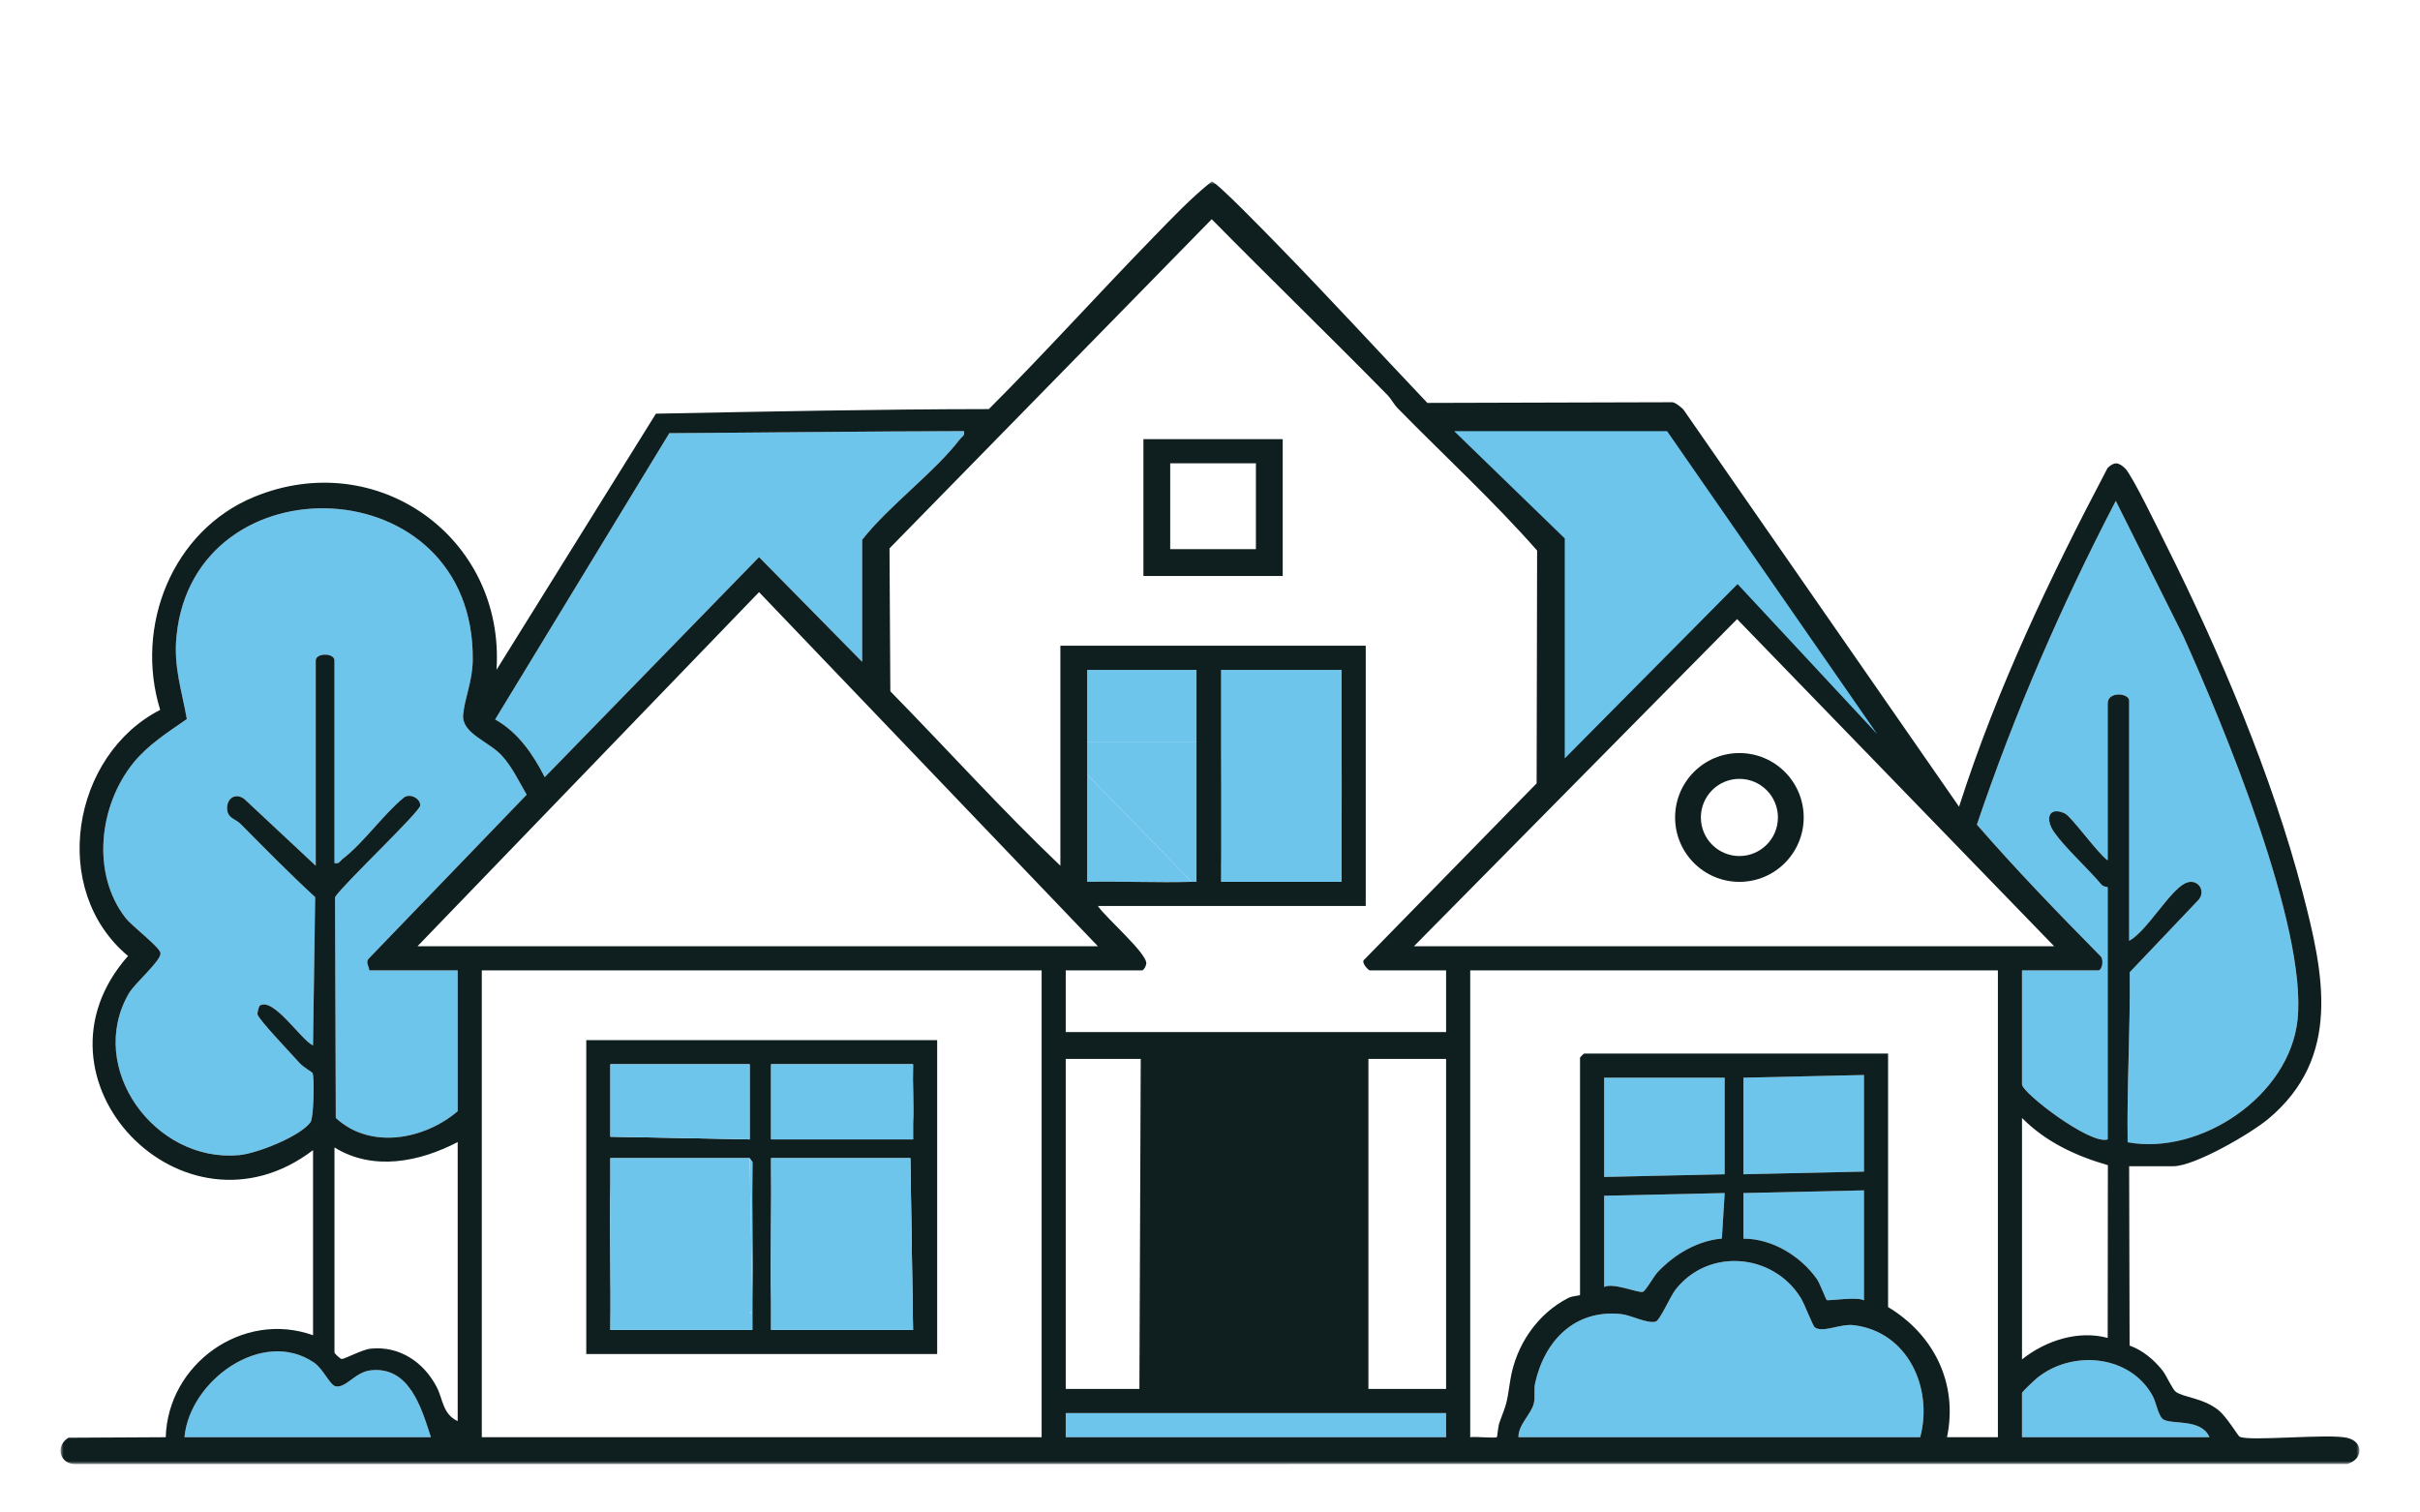
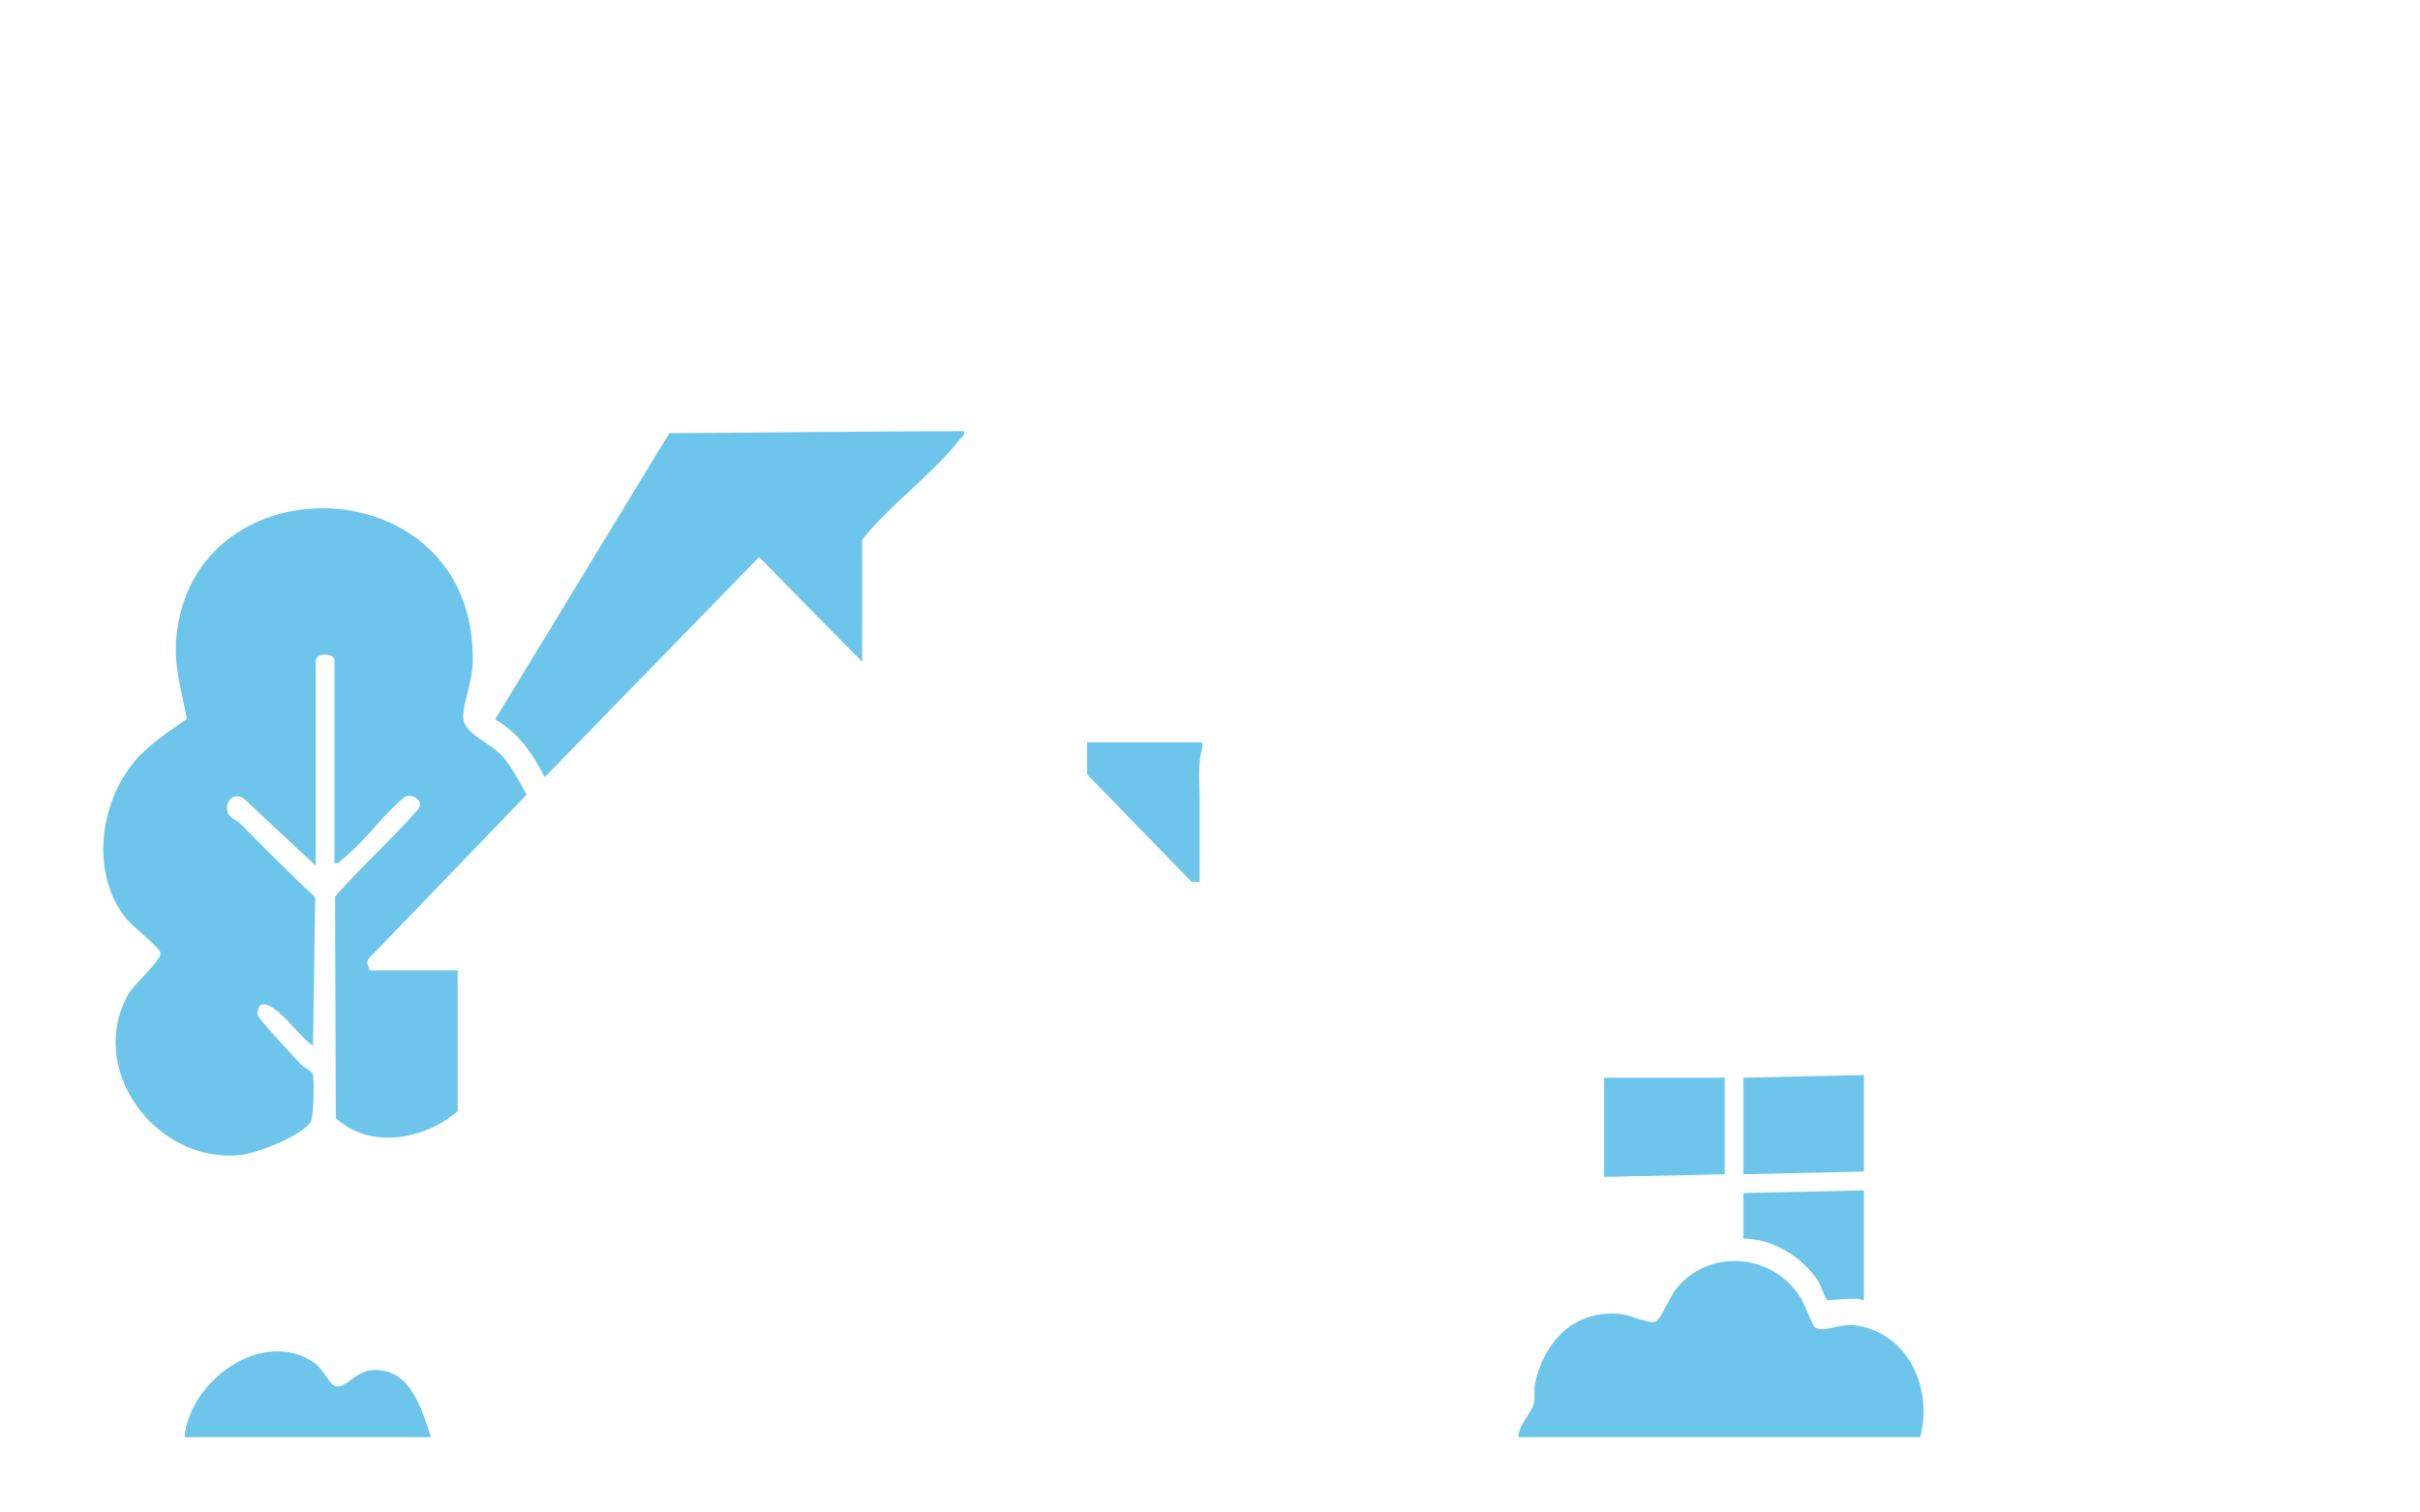
<svg xmlns="http://www.w3.org/2000/svg" xmlns:xlink="http://www.w3.org/1999/xlink" width="400px" height="250px" viewBox="0 0 400 250">
  <title>funnel-03</title>
  <defs>
-     <polygon id="path-1" points="0 212 380 212 380 0 0 0" />
-   </defs>
+     </defs>
  <g id="funnel-03" stroke="none" stroke-width="1" fill="none" fill-rule="evenodd">
    <rect fill="#FFFFFF" x="0" y="0" width="400" height="250" />
    <g id="Group-39" transform="translate(10, 30)">
      <path d="M51.041,130.394 L65.652,130.394 L65.652,153.675 C60.133,158.375 51.197,160.068 45.504,154.787 L45.377,118.289 C46.741,116.141 59.462,104.157 59.467,103.121 C59.473,101.971 57.821,101.107 56.806,101.787 C53.313,104.657 50.109,109.314 46.617,111.992 C46.171,112.335 46.058,112.848 45.286,112.655 L45.286,79.174 C45.286,77.885 42.187,77.885 42.187,79.174 L42.187,113.098 L30.392,102.072 C29.008,101.014 27.536,101.866 27.533,103.564 C27.53,105.268 28.879,105.29 29.797,106.218 C33.841,110.3 37.864,114.398 42.095,118.29 L41.739,142.81 C39.746,141.873 35.201,134.792 32.945,136.213 C32.806,136.3 32.523,137.352 32.558,137.645 C32.656,138.445 38.389,144.42 39.517,145.704 C40.07,146.333 41.58,147.221 41.648,147.337 C42.005,147.952 41.862,154.754 41.333,155.481 C39.597,157.862 32.476,160.664 29.515,160.936 C15.59,162.214 4.198,146.546 11.272,134.241 C12.292,132.467 16.65,128.812 16.53,127.535 C16.439,126.574 11.847,123.127 10.762,121.735 C5.012,114.357 6.382,103.033 12.093,96.038 C14.525,93.06 17.77,91.027 20.881,88.854 C20.034,84.05 18.674,80.235 19.167,75.186 C22.056,45.656 68.482,47.07 68.142,79.099 C68.105,82.586 66.827,85.308 66.558,88.093 C66.253,91.247 70.765,92.502 72.962,94.912 C74.687,96.804 75.773,99.177 77.054,101.356 L51,128.391 C50.336,129.028 50.985,129.65 51.041,130.394" id="Fill-1" fill="#6EC5EB" />
-       <path d="M341.925,125.515 L341.925,85.826 C341.925,84.532 338.383,84.219 338.383,86.269 L338.383,112.212 C336.797,111.159 332.397,104.965 331.295,104.455 C328.632,103.224 327.974,105.342 329.529,107.555 C331.404,110.222 335.036,113.461 337.317,116.181 C337.693,116.629 338.383,116.588 338.383,116.646 L338.383,158.332 C335.561,159.328 324.215,150.633 324.215,149.241 L324.215,130.394 L336.833,130.394 C337.502,130.394 337.824,128.448 337.077,127.93 C330.133,120.89 323.253,113.761 316.76,106.308 C322.975,87.871 330.752,70.025 339.717,52.791 L350.858,75.104 C357.458,89.742 371.372,123.254 369.763,138.543 C368.436,151.16 353.709,161.024 341.675,158.803 C341.532,149.498 342.129,140.096 342.016,130.706 L353.46,118.666 C354.674,117.061 353.104,115.102 351.231,115.978 C348.598,117.21 344.883,123.902 341.925,125.515" id="Fill-3" fill="#6EC5EB" />
      <path d="M132.507,79.395 L115.461,62.085 L80.039,98.462 C78.115,94.685 75.626,91.028 71.838,88.919 L100.632,41.599 C104.986,41.599 137.556,41.26 149.329,41.26 C149.528,42.028 149.011,42.146 148.669,42.591 C144.431,48.117 136.978,53.546 132.507,59.218 L132.507,79.395 Z" id="Fill-5" fill="#6EC5EB" />
      <path d="M240.979,207.556 C240.945,205.457 243.161,203.686 243.537,201.914 C243.769,200.817 243.502,199.672 243.748,198.577 C245.325,191.556 250.351,186.38 257.979,187.207 C259.613,187.384 262.385,188.871 263.704,188.433 C264.36,188.214 266.106,184.252 266.918,183.204 C272.31,176.239 283.039,177.083 287.652,184.533 C288.26,185.514 289.654,189.198 289.974,189.41 C291.391,190.351 294.107,188.761 296.426,189.042 C305.341,190.123 309.544,199.425 307.391,207.556 L240.979,207.556 Z" id="Fill-7" fill="#6EC5EB" />
      <path d="M61.225,207.556 L20.492,207.556 C21.327,198.222 33.372,189.426 41.89,195.214 C43.474,196.29 44.518,198.992 45.52,199.155 C47.223,199.432 48.702,196.774 51.311,196.498 C57.703,195.824 59.666,202.753 61.225,207.556" id="Fill-9" fill="#6EC5EB" />
      <polygon id="Fill-11" fill="#6EC5EB" points="275.07 148.132 275.07 164.097 255.147 164.54 255.147 148.132" />
      <polygon id="Fill-13" fill="#6EC5EB" points="298.093 147.689 298.093 163.653 278.17 164.097 278.17 148.132" />
      <path d="M188.735,92.699 C188.735,92.995 188.736,93.29 188.735,93.586 C187.917,96.258 188.296,99.616 188.292,102.455 C188.288,106.885 188.296,111.333 188.293,115.762 C187.853,115.779 187.407,115.746 186.964,115.759 L169.697,98.021 C169.697,96.251 169.691,94.469 169.697,92.699 L188.735,92.699 Z" id="Fill-15" fill="#6EC5EB" />
-       <path d="M355.207,207.556 L324.215,207.556 L324.215,200.239 C324.215,200.066 326.269,198.133 326.661,197.81 C332.437,193.056 342.107,193.89 345.831,200.761 C346.394,201.801 346.756,204.231 347.674,204.68 C349.292,205.472 353.87,204.494 355.207,207.556" id="Fill-17" fill="#6EC5EB" />
      <path d="M298.093,166.757 L298.093,184.939 C296.99,184.286 292.21,185.056 291.948,184.889 C291.787,184.786 290.834,182.151 290.317,181.42 C287.632,177.627 282.922,174.72 278.17,174.74 L278.17,167.201 L298.093,166.757 Z" id="Fill-19" fill="#6EC5EB" />
      <mask id="mask-2" fill="white">
        <use xlink:href="#path-1" />
      </mask>
      <g id="Clip-22" />
      <polygon id="Fill-21" fill="#6EC5EB" mask="url(#mask-2)" points="166.155 207.556 229.025 207.556 229.025 203.565 166.155 203.565" />
      <path d="M255.147,167.644 L275.073,167.2 L274.608,174.721 C270.486,175.103 266.787,177.323 263.993,180.274 C263.333,180.97 261.989,183.427 261.526,183.539 C260.742,183.727 256.672,181.972 255.147,182.722 L255.147,167.644 Z" id="Fill-23" fill="#6EC5EB" mask="url(#mask-2)" />
      <path d="M169.697,92.699 C169.71,88.715 169.688,84.71 169.697,80.726 L188.735,80.726 C188.733,84.711 188.739,88.714 188.735,92.699 L169.697,92.699 Z" id="Fill-24" fill="#6EC5EB" mask="url(#mask-2)" />
      <path d="M211.758,94.473 C211.749,92.704 211.769,90.92 211.758,89.151 C211.741,86.35 211.77,83.527 211.758,80.726 L191.834,80.726 C191.826,84.71 191.847,88.715 191.834,92.699 C191.814,99.521 191.528,106.773 191.834,113.542 C191.868,114.279 191.806,115.026 191.832,115.762 L211.76,115.761 C211.73,108.673 211.794,101.562 211.758,94.473" id="Fill-25" fill="#6EC5EB" mask="url(#mask-2)" />
      <path d="M169.697,98.021 L186.964,115.759 C181.224,115.926 175.438,115.634 169.695,115.761 L169.697,98.021 Z" id="Fill-26" fill="#6EC5EB" mask="url(#mask-2)" />
      <path d="M188.292,102.455 C188.296,99.616 187.917,96.258 188.735,93.586 C188.732,96.426 189.11,99.783 188.292,102.455" id="Fill-27" fill="#6EC5EB" mask="url(#mask-2)" />
      <path d="M183.422,60.77 L197.59,60.77 L197.59,46.579 L183.422,46.579 L183.422,60.77 Z M178.995,65.205 L202.017,65.205 L202.017,42.588 L178.995,42.588 L178.995,65.205 Z" id="Fill-28" fill="#0F1E1E" mask="url(#mask-2)" />
      <path d="M117.453,184.939 C117.477,186.56 117.436,188.197 117.453,189.818 L140.919,189.818 L140.476,161.436 L117.451,161.434 C117.539,169.259 117.341,177.115 117.453,184.939 L117.453,184.939 Z M90.889,165.871 C90.757,173.842 90.988,181.847 90.886,189.82 L114.357,189.82 C114.374,189.23 114.338,188.635 114.354,188.044 C114.362,187.748 114.342,187.452 114.354,187.157 C114.36,187.009 114.35,186.861 114.354,186.713 C114.366,186.27 114.348,185.826 114.354,185.383 C114.455,177.623 114.269,169.844 114.366,162.078 L113.911,161.436 L90.886,161.434 C90.871,162.907 90.913,164.397 90.889,165.871 L90.889,165.871 Z M140.919,155.671 C141.033,152.433 140.835,149.155 140.919,145.915 L117.453,145.915 L117.453,158.332 C122.611,158.307 127.791,158.365 132.949,158.332 C135.6,158.315 138.27,158.343 140.921,158.334 C140.945,157.451 140.888,156.555 140.919,155.671 L140.919,155.671 Z M113.911,145.915 L90.889,145.915 L90.889,157.888 L113.911,158.332 L113.911,145.915 Z M86.904,193.809 L144.903,193.809 L144.903,141.924 L86.904,141.924 L86.904,193.809 Z" id="Fill-29" fill="#0F1E1E" mask="url(#mask-2)" />
      <path d="M114.354,187.157 L113.92,186.935 L114.354,186.713 C114.365,186.27 114.348,185.826 114.354,185.383 L113.911,161.436 L90.886,161.434 C90.87,162.907 90.913,164.397 90.889,165.871 C90.757,173.842 90.988,181.847 90.886,189.82 L114.357,189.82 C114.374,189.23 114.338,188.635 114.354,188.044 C114.362,187.748 114.342,187.452 114.354,187.157" id="Fill-30" fill="#6EC5EB" mask="url(#mask-2)" />
      <polygon id="Fill-31" fill="#6EC5EB" mask="url(#mask-2)" points="113.911 145.915 90.889 145.915 90.889 157.888 113.911 158.332" />
      <path d="M117.451,161.434 C117.539,169.259 117.341,177.114 117.453,184.939 C117.477,186.56 117.437,188.197 117.453,189.817 L140.919,189.817 L140.476,161.436 L117.451,161.434 Z" id="Fill-32" fill="#6EC5EB" mask="url(#mask-2)" />
      <path d="M140.919,155.671 C141.033,152.433 140.835,149.155 140.919,145.915 L117.453,145.915 L117.453,158.332 C122.611,158.307 127.791,158.365 132.949,158.332 C135.6,158.315 138.27,158.343 140.921,158.334 C140.945,157.451 140.888,156.555 140.919,155.671" id="Fill-33" fill="#6EC5EB" mask="url(#mask-2)" />
-       <path d="M114.354,185.383 L113.911,161.436 L114.366,162.078 C114.269,169.844 114.455,177.623 114.354,185.383" id="Fill-34" fill="#6EC5EB" mask="url(#mask-2)" />
+       <path d="M114.354,185.383 L114.366,162.078 C114.269,169.844 114.455,177.623 114.354,185.383" id="Fill-34" fill="#6EC5EB" mask="url(#mask-2)" />
      <path d="M114.354,187.157 L113.92,186.935 L114.354,186.713 C114.35,186.861 114.36,187.009 114.354,187.157" id="Fill-35" fill="#6EC5EB" mask="url(#mask-2)" />
      <path d="M324.215,207.556 L324.215,200.239 C324.215,200.066 326.269,198.133 326.661,197.81 C332.437,193.056 342.107,193.89 345.831,200.761 C346.394,201.801 346.756,204.231 347.674,204.68 C349.292,205.472 353.87,204.494 355.207,207.556 L324.215,207.556 Z M320.23,207.556 L311.818,207.556 C313.677,198.679 309.649,190.592 302.078,186.048 L302.078,144.141 L251.826,144.141 C251.779,144.141 251.162,144.759 251.162,144.806 L251.162,184.052 C251.162,184.153 249.891,184.201 249.223,184.542 C244.084,187.166 240.579,192.36 239.653,198.024 C239.021,201.898 239.252,201.415 237.858,205.095 C237.594,205.789 237.507,207.45 237.419,207.537 C237.185,207.768 233.794,207.413 233.01,207.556 L233.01,130.394 L320.23,130.394 L320.23,207.556 Z M278.17,164.097 L278.17,148.132 L298.093,147.689 L298.093,163.653 L278.17,164.097 Z M298.093,166.757 L298.093,184.939 C296.99,184.286 292.21,185.056 291.948,184.889 C291.787,184.786 290.834,182.151 290.317,181.42 C287.632,177.627 282.922,174.72 278.17,174.74 L278.17,167.201 L298.093,166.757 Z M255.147,164.54 L255.147,148.132 L275.07,148.132 L275.07,164.097 L255.147,164.54 Z M275.073,167.2 L274.608,174.721 C270.486,175.103 266.788,177.323 263.993,180.274 C263.333,180.97 261.989,183.427 261.526,183.539 C260.742,183.727 256.672,181.972 255.147,182.722 L255.147,167.644 L275.073,167.2 Z M307.391,207.556 L240.979,207.556 C240.945,205.457 243.161,203.686 243.537,201.914 C243.769,200.817 243.502,199.672 243.748,198.577 C245.325,191.556 250.351,186.38 257.979,187.207 C259.613,187.384 262.385,188.871 263.704,188.433 C264.361,188.214 266.106,184.252 266.918,183.204 C272.31,176.239 283.039,177.083 287.652,184.533 C288.26,185.514 289.654,189.198 289.974,189.41 C291.391,190.351 294.107,188.761 296.426,189.042 C305.341,190.123 309.544,199.425 307.391,207.556 L307.391,207.556 Z M229.025,140.593 L166.155,140.593 L166.155,130.394 L178.773,130.394 C179.039,130.394 179.438,129.668 179.471,129.277 C179.614,127.574 172.667,121.595 171.468,119.75 L215.743,119.75 L215.743,76.735 L165.27,76.735 L165.27,113.098 C155.559,103.847 146.557,93.846 137.163,84.265 L137.025,60.639 L190.285,6.232 C199.883,15.977 209.714,25.499 219.296,35.259 C219.966,35.942 220.374,36.817 221.044,37.5 C228.704,45.315 236.907,52.848 244.069,61.001 L243.988,99.482 L215.495,128.623 C214.897,129.071 216.204,130.394 216.407,130.394 L229.025,130.394 L229.025,140.593 Z M216.185,199.574 L229.025,199.574 L229.025,145.028 L216.185,145.028 L216.185,199.574 Z M166.155,207.556 L229.025,207.556 L229.025,203.565 L166.155,203.565 L166.155,207.556 Z M69.637,207.556 L162.17,207.556 L162.17,130.394 L69.637,130.394 L69.637,207.556 Z M65.652,153.675 C60.133,158.375 51.197,160.068 45.504,154.787 L45.377,118.289 C46.741,116.141 59.462,104.157 59.467,103.121 C59.473,101.971 57.821,101.107 56.806,101.787 C53.313,104.657 50.109,109.314 46.617,111.992 C46.171,112.335 46.058,112.848 45.286,112.655 L45.286,79.174 C45.286,77.885 42.187,77.885 42.187,79.174 L42.187,113.098 L30.392,102.072 C29.008,101.014 27.536,101.866 27.533,103.564 C27.53,105.268 28.879,105.29 29.797,106.218 C33.841,110.3 37.864,114.398 42.095,118.29 L41.739,142.81 C39.746,141.873 35.201,134.792 32.945,136.213 C32.806,136.3 32.523,137.352 32.558,137.644 C32.656,138.445 38.389,144.42 39.517,145.704 C40.07,146.333 41.58,147.221 41.648,147.337 C42.005,147.952 41.862,154.754 41.333,155.481 C39.597,157.862 32.476,160.664 29.515,160.936 C15.59,162.214 4.198,146.546 11.272,134.241 C12.292,132.467 16.65,128.812 16.53,127.535 C16.439,126.574 11.847,123.127 10.762,121.735 C5.012,114.357 6.382,103.033 12.093,96.038 C14.525,93.06 17.77,91.027 20.881,88.854 C20.034,84.05 18.674,80.235 19.168,75.186 C22.056,45.656 68.482,47.07 68.142,79.099 C68.105,82.586 66.827,85.308 66.558,88.093 C66.253,91.247 70.765,92.502 72.962,94.912 C74.687,96.804 75.773,99.177 77.054,101.356 L51,128.391 C50.336,129.028 50.985,129.65 51.041,130.394 L65.652,130.394 L65.652,153.675 Z M65.652,204.895 C63.151,203.74 63.216,201.241 62.189,199.273 C60.031,195.135 56.025,192.432 51.26,192.922 C49.801,193.073 46.891,194.708 46.456,194.622 C46.169,194.565 45.286,193.688 45.286,193.587 L45.286,159.662 C51.699,163.625 59.354,162.045 65.652,158.775 L65.652,204.895 Z M20.492,207.556 C21.327,198.222 33.372,189.426 41.89,195.214 C43.474,196.29 44.518,198.992 45.52,199.155 C47.223,199.432 48.702,196.774 51.311,196.498 C57.703,195.824 59.666,202.753 61.225,207.556 L20.492,207.556 Z M166.155,145.028 L178.552,145.028 L178.331,199.574 L166.155,199.574 L166.155,145.028 Z M171.468,126.402 L59.011,126.402 L115.461,67.873 L171.468,126.402 Z M191.834,80.726 L211.758,80.726 C211.77,83.527 211.741,86.35 211.758,89.151 C211.769,90.92 211.749,92.704 211.758,94.473 C211.794,101.562 211.73,108.673 211.76,115.761 L191.832,115.762 L191.832,114.859 C191.841,114.42 191.854,113.979 191.834,113.542 C191.833,113.52 191.833,113.498 191.832,113.477 L191.832,93.014 C191.833,92.91 191.834,92.803 191.834,92.699 C191.847,88.715 191.826,84.71 191.834,80.726 L191.834,80.726 Z M169.697,80.726 L187.77,80.726 L187.77,115.762 C187.501,115.757 187.232,115.751 186.964,115.759 C181.224,115.926 175.438,115.634 169.695,115.761 L169.697,98.021 C169.697,96.251 169.691,94.468 169.697,92.699 C169.71,88.715 169.688,84.71 169.697,80.726 L169.697,80.726 Z M100.632,41.599 C104.715,41.599 137.555,41.26 149.329,41.26 C149.528,42.028 149.011,42.146 148.669,42.591 C144.432,48.117 136.978,53.546 132.507,59.218 L132.507,79.395 L115.461,62.085 L80.039,98.462 C78.115,94.685 75.626,91.028 71.838,88.919 L100.632,41.599 Z M277.123,72.332 L329.528,126.402 L223.712,126.402 L277.123,72.332 Z M338.41,162.593 L338.38,191.146 C333.482,189.828 328.087,191.599 324.215,194.696 L324.215,154.784 C328.13,158.753 333.117,161.066 338.41,162.593 L338.41,162.593 Z M339.717,52.791 L350.858,75.104 C357.458,89.742 371.372,123.254 369.763,138.543 C368.436,151.16 353.709,161.024 341.676,158.803 C341.532,149.498 342.129,140.096 342.016,130.706 L353.46,118.666 C354.674,117.061 353.104,115.102 351.231,115.978 C348.598,117.21 344.883,123.902 341.925,125.515 L341.925,85.826 C341.925,84.532 338.383,84.219 338.383,86.269 L338.383,112.212 C336.797,111.159 332.397,104.965 331.295,104.455 C328.632,103.224 327.974,105.342 329.529,107.555 C331.404,110.222 335.036,113.461 337.317,116.181 C337.693,116.629 338.383,116.588 338.383,116.646 L338.383,158.332 C335.561,159.328 324.215,150.633 324.215,149.241 L324.215,130.394 L336.833,130.394 C337.502,130.394 337.824,128.448 337.077,127.93 C330.134,120.89 323.253,113.761 316.76,106.308 C322.975,87.871 330.752,70.025 339.717,52.791 L339.717,52.791 Z M377.914,207.651 C374.703,206.941 361.593,208.3 360.166,207.464 C359.926,207.323 358.01,204.158 356.746,203.132 C354.174,201.046 350.971,201.02 349.639,200.051 C349.05,199.622 348.122,197.388 347.421,196.508 C346.006,194.732 344.165,193.183 341.998,192.408 L341.925,162.766 L349.23,162.766 C352.755,162.766 362.03,157.358 364.903,154.961 C377.102,144.782 374.116,130.973 370.578,117.437 C365.592,98.366 356.889,77.767 348.07,60.158 C346.966,57.953 342.424,48.56 341.284,47.446 C340.236,46.421 339.494,46.249 338.363,47.351 C328.871,65.379 320.036,83.873 313.813,103.34 L268.239,37.679 C267.864,37.289 266.877,36.486 266.386,36.486 C259.927,36.486 231.414,36.599 225.928,36.599 C217.665,27.892 209.528,19.012 201.144,10.425 C199.81,9.059 191.039,-4.43462687e-05 190.285,-4.43462687e-05 C186.912,2.677 183.794,5.976 180.754,9.095 C171.572,18.515 162.751,28.312 153.446,37.619 C135.062,37.642 116.786,38.024 98.417,38.377 L72.067,80.717 C73.49,58.92 52.39,43.743 32.011,52.13 C18.448,57.712 12.205,73.532 16.477,87.336 C1.862,94.804 -1.92,117.094 11.163,128.015 C-6.787,148.292 20.261,176.49 41.744,160.106 L41.744,190.704 C30.149,186.545 17.742,195.43 17.395,207.559 L1.322,207.645 C-0.92,208.961 -0.178,212.077 2.553,212 L377.998,211.98 C380.664,211.171 380.699,208.266 377.914,207.651 L377.914,207.651 Z" id="Fill-36" fill="#0F1E1E" mask="url(#mask-2)" />
      <polygon id="Fill-37" fill="#6EC5EB" mask="url(#mask-2)" points="230.35 41.26 265.551 41.26 300.302 91.369 277.2 66.543 248.634 95.36 248.634 58.996" />
-       <path d="M277.504,111.495 C273.988,111.495 271.137,108.64 271.137,105.118 C271.137,101.595 273.988,98.739 277.504,98.739 C281.021,98.739 283.872,101.595 283.872,105.118 C283.872,108.64 281.021,111.495 277.504,111.495 M277.504,94.473 C271.635,94.473 266.877,99.239 266.877,105.118 C266.877,110.996 271.635,115.762 277.504,115.762 C283.373,115.762 288.131,110.996 288.131,105.118 C288.131,99.239 283.373,94.473 277.504,94.473" id="Fill-38" fill="#0F1E1E" mask="url(#mask-2)" />
    </g>
  </g>
</svg>